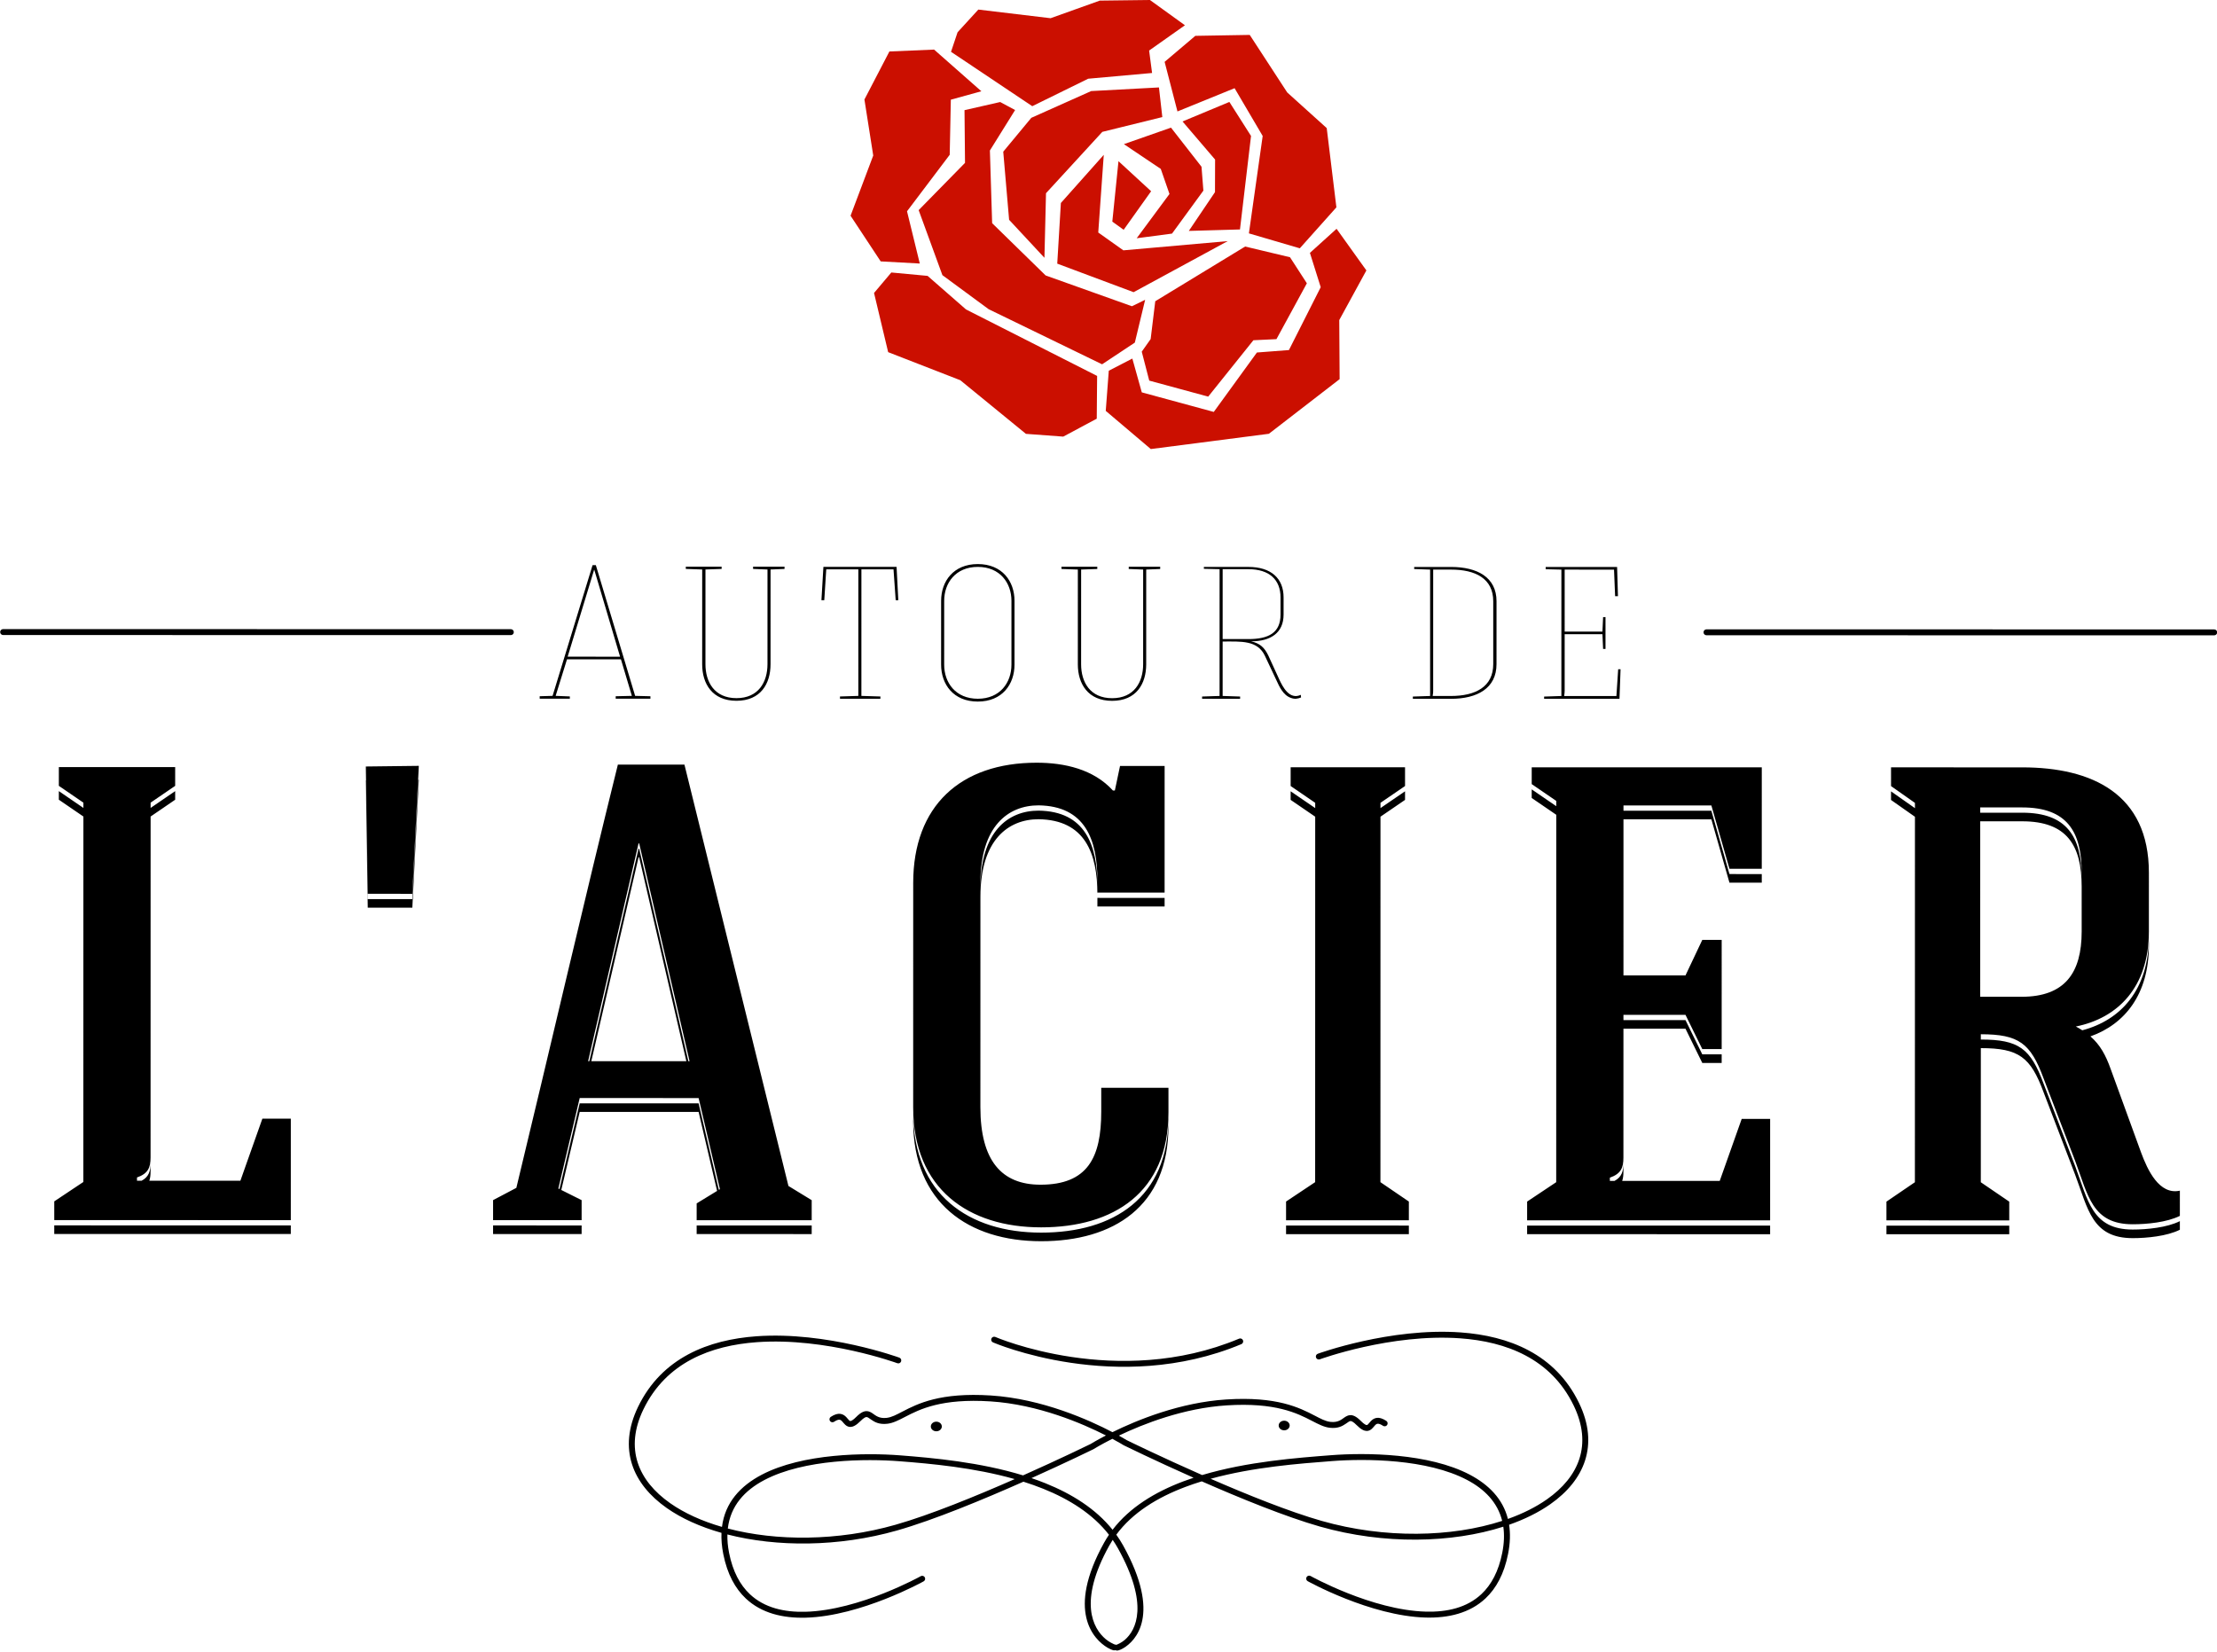
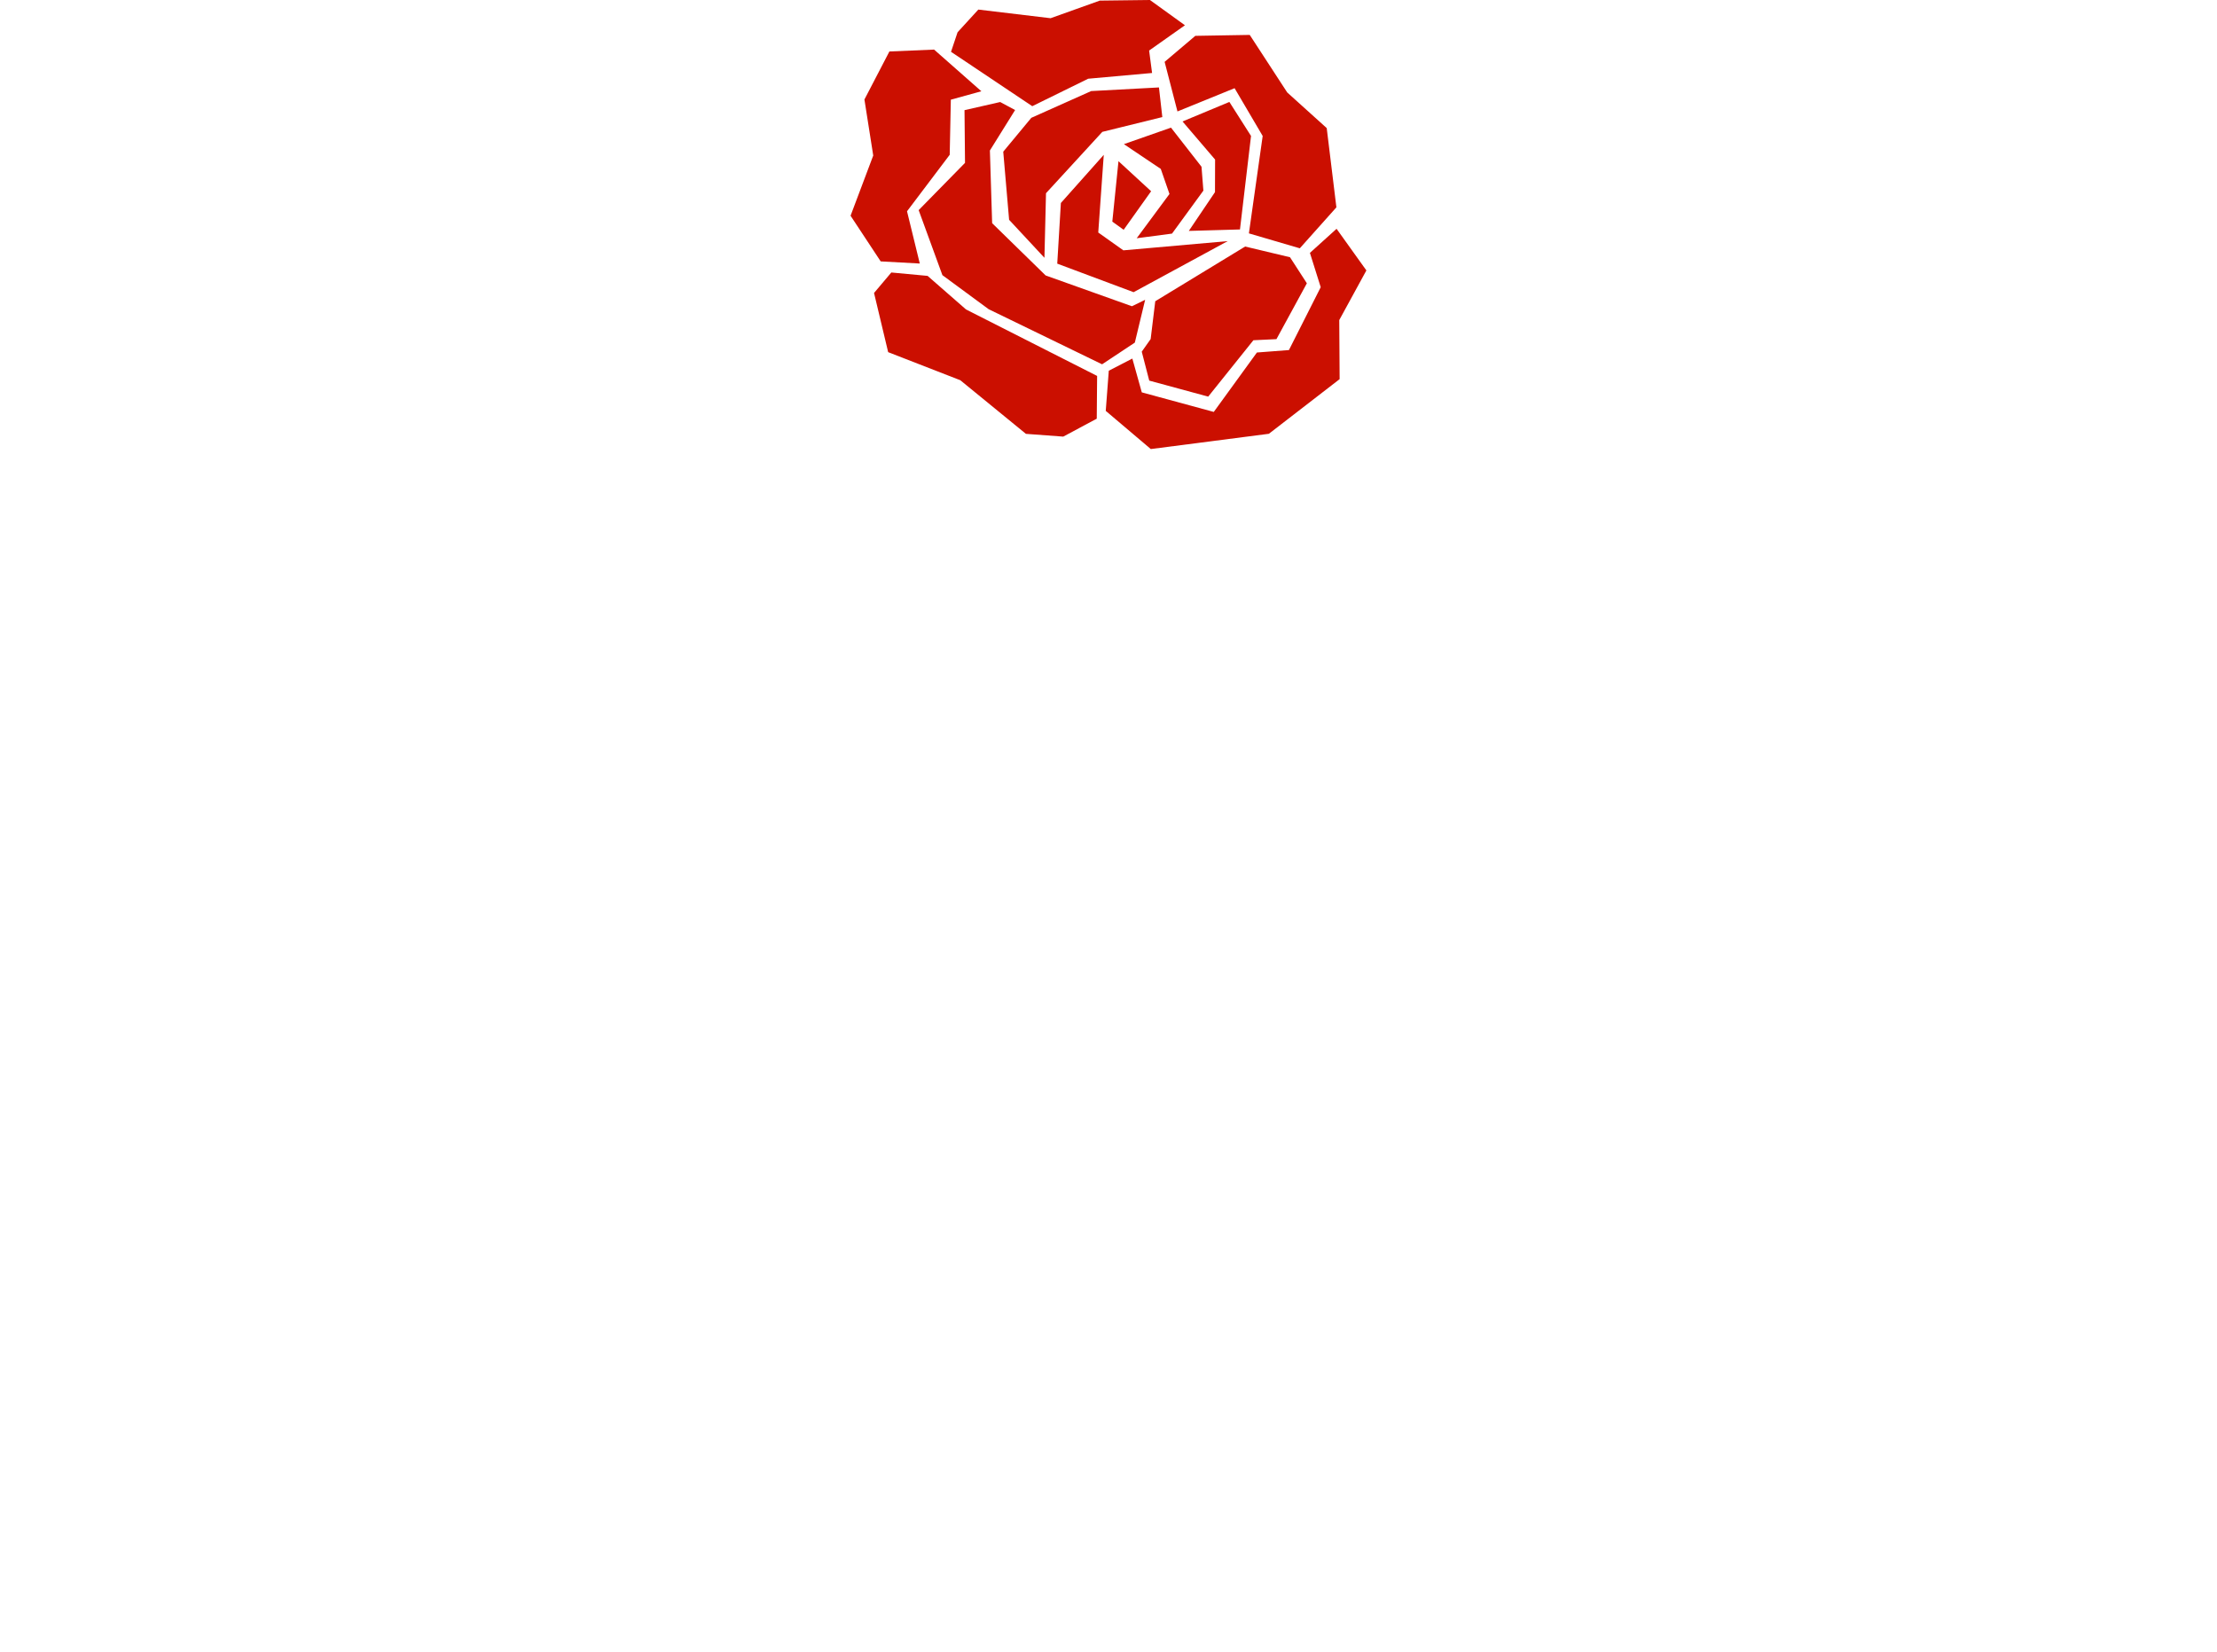
<svg xmlns="http://www.w3.org/2000/svg" width="100%" height="100%" viewBox="0 0 1310 976" version="1.1" xml:space="preserve" style="fill-rule:evenodd;clip-rule:evenodd;stroke-linejoin:round;stroke-miterlimit:2;">
  <g transform="matrix(1,0,0,1,-123.159,-78.36)">
    <g transform="matrix(1,0.007,0.007,-1,-1.659,1124.62)">
-       <path d="M210.605,350.026L264.41,350.396L277.142,387.143L293.944,387.258L294.355,327.307L154.595,326.347L154.519,337.421L171.624,348.995L170.142,564.95L155.563,574.779L155.528,579.858L170.107,570.029L170.085,573.146L155.507,582.975L155.431,594.049L224.165,594.521L224.241,583.447L209.799,573.419L209.82,570.302L224.263,580.33L224.297,575.251L209.855,565.223L211.238,363.778C211.279,357.668 209.776,354.221 203.3,351.885L203.313,349.976L206.087,349.995C210.243,352.289 211.294,355.539 211.259,360.661L211.294,355.582C211.309,353.42 211.13,351.591 210.605,350.026ZM700.487,521.238L701.34,396.928C701.558,365.234 714.256,351.192 737.167,351.349C765.043,351.54 772.952,367.633 772.766,394.745L772.669,408.874L812.382,409.147L812.482,394.636C812.807,347.286 780.491,326.442 737.722,326.149C694.954,325.855 661.96,348.16 661.627,396.656L660.717,529.161C660.405,574.602 688.106,600.378 733.165,600.687C749.585,600.8 766.795,597.099 778.337,584.577L779.483,584.584L782.438,599.116L808.786,599.297L809.3,524.453L769.586,524.18L769.593,523.239C769.428,547.297 762.036,567.103 734.54,567.297C716.592,567.173 700.256,554.841 700.487,521.238ZM769.558,528.318L769.537,531.435C769.372,555.492 761.98,575.299 734.483,575.492C716.536,575.369 700.2,563.037 700.431,529.433L700.452,526.317C700.221,559.92 716.557,572.252 734.505,572.375C762.001,572.182 769.393,552.375 769.558,528.318ZM936.533,570.21L938.015,354.255L954.895,342.915L954.971,331.841L882.418,331.343L882.342,342.417L899.447,353.99L897.965,569.946L883.386,579.775L883.351,584.853L897.93,575.025L897.909,578.142L883.33,587.97L883.254,599.044L950.843,599.508L950.919,588.434L936.476,578.406L936.498,575.289L950.94,585.317L950.975,580.238L936.533,570.21ZM1080.86,355.999L1138.49,356.395L1151.22,393.142L1168.02,393.258L1168.43,333.306L1024.85,332.32L1024.78,343.394L1041.88,354.968L1040.39,572.069L1025.81,581.898L1025.78,586.977L1040.36,577.148L1040.33,580.265L1025.76,590.093L1025.69,600.022L1161.63,600.955L1162.04,541.003L1142.95,540.872L1132,578.221L1080.07,577.864L1080.09,574.747L1132.02,575.104L1142.97,537.755L1162.06,537.886L1162.1,532.807L1143,532.676L1132.06,570.025L1080.12,569.669L1080.76,477.435L1117.41,477.687L1127.2,498.757L1138.65,498.836L1139.1,434.302L1127.64,434.223L1117.57,454.394L1080.91,454.142L1080.94,451.025L1117.6,451.277L1127.66,431.106L1139.12,431.185L1139.15,426.106L1127.7,426.027L1117.63,446.198L1080.97,445.946L1081.49,369.751C1081.54,363.641 1080.03,360.194 1073.56,357.858L1073.57,355.949L1076.34,355.968C1080.5,358.262 1081.55,361.512 1081.52,366.634L1081.55,361.555C1081.57,359.393 1081.39,357.564 1080.86,355.999ZM1292.22,435.94L1292.76,356.69L1309.64,345.349L1309.72,334.275L1237.16,333.778L1237.09,344.851L1253.81,356.423L1252.33,572.378L1238.13,582.209L1238.1,587.288L1252.3,577.457L1252.27,580.574L1238.08,590.405L1238,601.479L1315.52,602.011C1356.76,602.294 1390.47,586.869 1390.79,540.282L1391.03,505.533C1391.25,472.693 1373.05,454.238 1348.26,449.103C1349.63,448.386 1350.91,447.652 1352.1,446.896C1374.92,453.08 1391.26,471.284 1391.05,502.416L1391.09,497.337C1391.28,468.436 1377.21,450.677 1356.93,443.332C1362.67,438.383 1366.05,432.347 1369.06,424.042L1387.34,374.905C1391.23,364.621 1398.21,349.776 1410.41,352.533L1410.51,337.64C1402.9,333.769 1391.07,332.543 1382.67,332.485C1358.61,332.32 1356.2,349.488 1348.43,369.674L1329.38,418.423C1321.6,438.991 1314.69,444.29 1292.16,444.136L1292.18,441.019C1314.71,441.173 1321.62,435.874 1329.4,415.306L1348.45,366.557C1356.22,346.371 1358.63,329.203 1382.69,329.368C1391.09,329.426 1402.92,330.652 1410.53,334.523L1410.57,329.445C1402.96,325.574 1391.13,324.347 1382.73,324.289C1358.67,324.124 1356.26,341.292 1348.48,361.478L1329.44,410.228C1321.66,430.796 1314.75,436.094 1292.22,435.94ZM1351.1,536.892L1351.08,540.009C1350.91,564.448 1342.03,578.517 1315.68,578.336L1290.86,578.165L1290.88,575.049L1315.7,575.219C1342.05,575.4 1350.93,561.331 1351.1,536.892ZM1290.92,569.97L1291.63,466.281L1316.07,466.449C1341.65,466.624 1351.48,480.821 1351.32,505.26L1351.13,531.813C1350.96,556.252 1342.09,570.321 1315.74,570.14L1290.92,569.97ZM454.051,346.25L466.11,340.324L466.192,328.486L413.877,328.127L413.796,339.965L427.493,347.314C446.043,426.49 466.793,519.047 485.728,597.843L525.06,598.113L588.248,349.563L602.052,341.257L602.134,329.419L534.163,328.952L534.094,338.881L546.113,346.339L534.869,392.936L464.607,392.454L454.051,346.25ZM547.148,346.982L547.784,347.376L534.813,401.132L464.551,400.649L452.316,347.103L452.976,346.779L464.572,397.533L534.834,398.015L547.148,346.982ZM528.596,422.856L529.317,422.861L498.649,551.343L498.267,551.34L469.366,422.449L470.087,422.454L498.289,548.223L498.671,548.226L528.596,422.856ZM471.263,422.463L527.42,422.848L498.705,543.147L498.324,543.145L471.263,422.463ZM550.12,144.3C537.597,147.753 526.532,152.632 517.694,158.745C507.507,165.791 500.246,174.478 496.971,184.48C493.682,194.527 494.383,205.926 500.299,218.395C514.176,247.646 541.754,258.373 569.916,260.608C611.611,263.917 654.484,248.572 654.484,248.572C655.394,248.246 655.867,247.244 655.542,246.334C655.216,245.425 654.214,244.951 653.304,245.277C653.304,245.277 611.17,260.371 570.193,257.119C543.241,254.98 516.742,244.889 503.461,216.895C497.995,205.375 497.258,194.851 500.297,185.569C503.351,176.242 510.186,168.194 519.685,161.623C528.089,155.811 538.554,151.156 550.388,147.823C552.098,162.24 561.122,172.103 573.553,178.763C597.724,191.713 635.128,192.262 655.265,190.847C675.126,189.452 702.654,187.111 728.074,179.51C749.817,189.373 766.58,197.705 767.841,198.333C768.363,198.661 771.592,200.664 776.873,203.448C762.961,210.401 736.772,221.482 708.521,223.1C679.609,224.757 666.801,218.168 658.176,213.619C654.189,211.516 651.012,209.867 647.667,209.459C642.953,208.884 640.278,210.346 638.218,211.746C637.577,212.182 637.01,212.613 636.45,212.942C636.11,213.143 635.786,213.312 635.42,213.336C635.072,213.359 634.703,213.235 634.258,212.984C633.556,212.59 632.76,211.924 631.791,210.931C629.188,208.263 627.297,207.466 625.93,207.428C624.724,207.394 623.744,207.857 622.872,208.618C622.263,209.149 621.712,209.853 621.112,210.514C620.606,211.071 620.083,211.659 619.205,211.651C618.415,211.644 617.459,211.246 616.177,210.393C615.373,209.858 614.285,210.076 613.75,210.88C613.215,211.684 613.434,212.772 614.238,213.307C616.558,214.851 618.312,215.245 619.666,215.133C621.203,215.006 622.354,214.249 623.329,213.263C623.837,212.749 624.292,212.17 624.762,211.662C625.088,211.31 625.359,210.913 625.832,210.927C626.144,210.935 626.487,211.092 626.916,211.356C627.587,211.77 628.36,212.426 629.286,213.375C632.083,216.244 634.065,216.934 635.652,216.828C636.793,216.752 637.826,216.254 638.91,215.524C640.674,214.338 642.728,212.383 647.243,212.933C650.214,213.296 653.001,214.846 656.543,216.714C665.483,221.431 678.75,228.311 708.721,226.595C739.135,224.852 767.208,212.372 780.709,205.418C795.296,212.723 820.555,223.277 847.816,225.214C877.76,227.342 891.121,220.644 900.125,216.052C903.692,214.233 906.5,212.721 909.475,212.399C913.998,211.91 916.025,213.893 917.772,215.104C918.846,215.848 919.872,216.361 921.012,216.452C922.597,216.579 924.588,215.917 927.425,213.087C928.364,212.151 929.146,211.505 929.822,211.101C930.255,210.843 930.601,210.691 930.912,210.686C931.386,210.679 931.651,211.079 931.972,211.436C932.435,211.95 932.882,212.535 933.383,213.056C934.344,214.056 935.485,214.828 937.02,214.976C938.373,215.106 940.132,214.737 942.473,213.225C943.284,212.701 943.518,211.616 942.994,210.805C942.469,209.994 941.385,209.761 940.574,210.285C939.28,211.12 938.319,211.504 937.529,211.501C936.651,211.497 936.136,210.902 935.638,210.338C935.046,209.669 934.505,208.957 933.904,208.419C933.042,207.646 932.068,207.169 930.862,207.187C929.495,207.206 927.593,207.977 924.954,210.609C923.972,211.589 923.166,212.243 922.459,212.628C922.01,212.872 921.64,212.991 921.292,212.964C920.926,212.934 920.604,212.761 920.267,212.556C919.712,212.219 919.151,211.78 918.516,211.336C916.476,209.907 913.821,208.409 909.099,208.919C905.75,209.281 902.55,210.886 898.535,212.934C889.848,217.364 876.951,223.776 848.064,221.723C822.674,219.918 799.058,210.482 784.513,203.404C787.112,201.987 788.691,201.037 789.053,200.817C790.428,200.155 809.721,190.893 833.881,180.45C860.466,188.589 889.731,191.005 910.185,192.725C930.3,194.416 967.709,194.38 992.056,181.763C1003.18,175.997 1011.65,167.665 1014.74,155.781C1023.44,158.949 1031.2,162.887 1037.69,167.513C1047.1,174.214 1053.83,182.355 1056.75,191.723C1059.66,201.046 1058.78,211.558 1053.16,223.002C1039.49,250.811 1012.86,260.537 985.879,262.306C944.861,264.995 902.939,249.324 902.939,249.324C902.034,248.986 901.025,249.446 900.687,250.351C900.349,251.256 900.809,252.265 901.714,252.603C901.714,252.603 944.372,268.534 986.108,265.798C1014.3,263.95 1042.02,253.603 1056.3,224.546C1062.39,212.159 1063.24,200.77 1060.09,190.68C1056.96,180.634 1049.82,171.848 1039.72,164.663C1032.89,159.792 1024.68,155.656 1015.46,152.351C1016.3,147.22 1016.2,141.481 1014.97,135.066C1012.7,123.171 1008.04,114.683 1001.88,108.787C992.644,99.947 979.978,96.905 966.561,97.171C933.848,97.82 896.696,118.175 896.696,118.175C895.85,118.64 895.539,119.705 896.004,120.551C896.469,121.398 897.533,121.708 898.38,121.244C898.38,121.244 934.666,101.304 966.63,100.67C979.084,100.423 990.886,103.11 999.458,111.316C1005.17,116.784 1009.42,124.691 1011.53,135.724C1012.63,141.442 1012.75,146.575 1012.05,151.181C981.782,141.252 941.673,139.965 903.74,150.488C883.424,156.123 856.508,166.895 833.689,176.728C830.413,175.699 827.181,174.579 824.016,173.359C807.609,167.036 792.991,158.027 783.409,144.863C784.892,142.827 786.266,140.699 787.523,138.474C810.647,97.522 795.128,82.059 788.12,77.864C786.676,77 785.511,76.577 784.954,76.453L784.095,76.397L783.627,76.52L783.389,76.663L783.29,76.603L782.626,76.499L781.936,76.603C781.334,76.757 780.133,77.214 778.635,78.088C774.677,80.398 768.398,85.71 766.024,95.754C763.738,105.424 765.076,119.664 776.225,140.055C777.114,141.681 778.068,143.254 779.085,144.778C769.433,157.023 755.545,165.583 740.092,171.677C736.25,173.193 732.31,174.555 728.313,175.783C704.698,165.102 675.534,152.772 653.86,146.438C619.334,136.348 582.856,136.092 553.626,143.381C553.559,139.996 553.901,136.362 554.704,132.461C556.968,121.458 561.328,113.61 567.115,108.22C575.799,100.133 587.638,97.609 600.087,98.026C632.04,99.099 668.049,119.535 668.049,119.535C668.889,120.011 669.958,119.715 670.434,118.875C670.91,118.035 670.615,116.966 669.774,116.49C669.774,116.49 632.906,95.626 600.205,94.528C586.793,94.078 574.085,96.946 564.73,105.659C558.491,111.47 553.717,119.893 551.276,131.755C550.35,136.256 549.986,140.43 550.12,144.3ZM723.149,177.288C699.122,183.923 673.653,186.047 655.02,187.356C635.355,188.737 598.81,188.324 575.205,175.678C563.678,169.502 555.327,160.335 553.851,146.895C582.607,139.576 618.724,139.816 652.879,149.797C673.293,155.763 700.385,167.079 723.149,177.288ZM785.269,79.593C785.535,79.409 785.752,79.15 785.885,78.83C785.77,79.107 785.585,79.385 785.269,79.593ZM1011.36,154.605C1008.55,165.618 1000.73,173.327 990.445,178.656C966.67,190.977 930.121,190.889 910.478,189.237C891.248,187.62 864.136,185.41 838.917,178.287C860.728,168.977 885.619,159.146 904.675,153.86C942.082,143.484 981.665,144.732 1011.36,154.605ZM781.809,79.757C781.438,79.538 781.234,79.227 781.112,78.923C781.255,79.281 781.504,79.567 781.809,79.757ZM783.624,79.784C783.842,79.87 784.067,79.91 784.289,79.907C784.755,80.106 787.019,81.114 788.861,82.728C795.537,88.579 803.184,103.62 784.475,136.753C783.494,138.491 782.436,140.166 781.309,141.782C780.603,140.674 779.932,139.54 779.296,138.376C761.039,104.983 770.097,89.311 777.543,83.123C779.677,81.348 782.259,80.222 782.728,80.024C782.947,80.026 783.17,79.986 783.386,79.9C783.469,79.866 783.549,79.828 783.624,79.784ZM780.683,201.492C773.717,197.924 769.644,195.333 769.644,195.333C769.593,195.3 769.541,195.27 769.487,195.243C769.487,195.243 753.984,187.506 733.059,177.941C735.87,177.01 738.647,176.009 741.376,174.933C757.085,168.738 771.193,160.037 781.191,147.745C791.164,160.99 806.04,170.182 822.758,176.625C824.763,177.398 826.794,178.131 828.846,178.827C805.442,189.03 787.454,197.702 787.454,197.702C787.4,197.728 787.347,197.757 787.296,197.789C787.296,197.789 784.915,199.258 780.683,201.492ZM709.749,257.974C708.86,258.351 708.444,259.379 708.822,260.269C709.199,261.158 710.228,261.573 711.117,261.195C711.117,261.195 783.343,230.531 855.156,261.194C856.044,261.573 857.073,261.16 857.453,260.272C857.832,259.384 857.419,258.355 856.53,257.975C783.351,226.728 709.749,257.974 709.749,257.974ZM121.959,671.857C120.994,671.851 120.204,672.63 120.197,673.595C120.191,674.561 120.969,675.351 121.935,675.357L421.928,677.416C422.894,677.423 423.684,676.644 423.69,675.678C423.697,674.713 422.918,673.923 421.952,673.916L121.959,671.857ZM1128.41,678.765C1127.44,678.759 1126.65,679.537 1126.64,680.503C1126.64,681.469 1127.42,682.258 1128.38,682.265L1428.38,684.324C1429.34,684.331 1430.13,683.552 1430.14,682.586C1430.14,681.62 1429.37,680.831 1428.4,680.824L1128.41,678.765ZM676.606,210.894C678.4,210.907 679.865,209.643 679.876,208.074C679.886,206.505 678.439,205.221 676.645,205.208C674.851,205.196 673.387,206.46 673.376,208.029C673.365,209.598 674.812,210.882 676.606,210.894ZM882.133,212.907C883.927,212.919 885.392,211.656 885.403,210.087C885.413,208.518 883.966,207.234 882.172,207.222C880.379,207.21 878.914,208.473 878.903,210.042C878.892,211.611 880.339,212.895 882.133,212.907ZM294.377,324.19L294.411,319.111L154.651,318.152L154.616,323.23L294.377,324.19ZM602.155,326.302L602.19,321.223L534.219,320.757L534.184,325.836L602.155,326.302ZM466.213,325.369L466.248,320.29L413.933,319.931L413.898,325.01L466.213,325.369ZM809.321,521.336L809.356,516.257L769.643,515.984L769.608,521.063L809.321,521.336ZM812.503,391.519L812.538,386.44C812.863,339.09 780.547,318.247 737.779,317.953C695.01,317.66 662.016,339.964 661.683,388.46L661.648,393.539C661.981,345.043 694.976,322.738 737.744,323.032C780.512,323.326 812.828,344.169 812.503,391.519ZM954.993,328.724L955.028,323.645L882.474,323.147L882.439,328.226L954.993,328.724ZM1168.45,330.189L1168.49,325.11L1024.91,324.125L1024.87,329.203L1168.45,330.189ZM1309.74,331.159L1309.78,326.08L1237.22,325.582L1237.19,330.661L1309.74,331.159ZM367.92,588.072L368.177,588.077L364.877,512.442L338.529,512.261L336.867,587.48L336.945,587.481L338.494,517.34L364.843,517.521L367.92,588.072ZM368.121,596.272L364.821,520.638L338.473,520.457L336.811,595.676L368.121,596.272ZM484.161,638.215L493.709,638.503L487.108,660.052L455.233,659.833L448.671,638.194L457.061,637.918L457.07,636.582L439.262,636.46L439.252,637.907L446.864,638.182L469.95,715.589L471.885,715.602L495.644,638.516L504.679,638.356L504.689,636.909L484.17,636.768L484.161,638.215ZM471.001,712.813L470.872,712.812L455.61,661.394L486.581,661.607L471.001,712.813ZM575.516,657.765C575.595,646.3 569.857,636.132 555.533,636.033C541.208,635.935 535.203,646.023 535.124,657.487L534.74,713.473L525.059,713.741L525.05,715.076L546.214,715.222L546.223,713.886L536.676,713.487L537.06,657.501C537.132,647.038 542.488,637.502 555.522,637.592C568.556,637.681 573.781,647.29 573.709,657.752L573.325,713.738L564.806,714.014L564.797,715.349L583.379,715.477L583.389,714.141L575.132,713.751L575.516,657.765ZM616.693,637.678L616.684,639.013L627.522,639.422L627.008,714.218L608.038,714.088L607.002,695.826L605.325,695.814L606.351,715.523L649.582,715.82L650.749,696.126L649.201,696.115L647.785,714.36L628.815,714.23L629.328,639.434L640.558,639.177L640.567,637.841L616.693,637.678ZM697.576,717.819C712.03,717.918 719.327,707.728 719.405,696.263L719.664,658.531C719.744,646.956 712.587,636.666 698.134,636.567C683.681,636.468 676.384,646.658 676.304,658.234L676.045,695.966C675.966,707.43 683.123,717.72 697.576,717.819ZM698.122,638.236C711.285,638.327 717.93,647.945 717.858,658.519L717.599,696.251C717.527,706.714 710.751,716.24 697.588,716.149C684.425,716.059 677.78,706.441 677.852,695.978L678.111,658.246C678.183,647.672 684.96,638.146 698.122,638.236ZM797.479,659.288C797.557,647.824 791.82,637.655 777.495,637.557C763.171,637.459 757.165,647.546 757.087,659.011L756.702,714.997L747.022,715.264L747.012,716.6L768.176,716.745L768.185,715.409L758.638,715.01L759.022,659.024C759.094,648.561 764.451,639.026 777.485,639.115C790.519,639.205 795.744,648.813 795.672,659.276L795.288,715.262L786.768,715.537L786.759,716.873L805.342,717L805.351,715.665L797.094,715.274L797.479,659.288ZM859.329,673.292C864.886,672.106 867.356,669.452 869.581,665.014L876.261,650.701C878.093,646.929 882.151,638.609 888.968,641.884L889.108,640.326C887.049,639.533 885.373,639.188 883.044,640.062C878.517,641.589 876.158,646.805 874.456,650.466L867.647,664.667C863.195,674.098 853.522,673.141 842.553,673.066L842.774,640.899L853.1,640.636L853.109,639.3L830.655,639.146L830.646,640.482L840.967,640.887L840.453,715.794L831.16,715.953L831.152,717.066L857.478,717.247C870.77,717.338 878.301,710.711 878.379,699.358L878.448,689.229C878.522,678.544 871.072,673.373 859.329,673.292ZM876.642,689.217L876.572,699.346C876.499,709.92 869.747,715.995 857.487,715.911L842.26,715.807L842.543,674.513L857.771,674.617C869.643,674.699 876.716,678.42 876.642,689.217ZM955.17,641.336L965.363,641.74L964.85,716.425L955.428,716.695L955.419,717.919L977.228,718.069C992.585,718.174 1004.11,712.242 1004.21,697.996L1004.46,660.82C1004.56,646.573 993.249,640.262 977.634,640.155L955.18,640.001L955.17,641.336ZM966.909,642.085L966.912,641.751L977.623,641.824C992.205,641.925 1002.62,647.45 1002.53,660.807L1002.27,697.982C1002.18,711.45 991.563,716.609 977.239,716.51L966.657,716.438L967.146,645.203C967.154,644.09 967.16,643.2 966.909,642.085ZM1068.8,670.278L1067.38,670.268L1066.93,678.947L1044.61,678.794L1044.84,645.402C1044.84,644.401 1044.72,643.509 1044.6,642.618L1044.6,642.284L1075.44,642.496L1076.37,658.308L1077.78,658.318L1077.26,640.839L1032.74,640.533L1032.73,641.869L1042.92,642.273L1042.41,716.958L1033.12,717.116L1033.11,718.452L1075.31,718.742L1075.94,701.493L1074.26,701.482L1073.51,717.171L1044.34,716.971L1044.6,680.352L1066.92,680.505L1067.25,689.078L1068.67,689.088L1068.8,670.278Z" />
-     </g>
+       </g>
    <g transform="matrix(1,0,0,1,0,-709.124)">
      <path d="M775.365,878.979L772.104,924.882L786.94,935.416L848.602,929.963L792.997,960.145L747.875,943.276L750.018,907.432L775.365,878.979ZM784.057,882.734L803.341,900.494L787.115,923.273L780.417,918.442L784.057,882.734ZM787.258,872.656L815.089,862.914L833.115,886.01L834.224,900.122L815.693,925.526L794.823,928.265L814.188,902.106L809.052,887.302L787.258,872.656ZM821.901,859.255L849.583,847.724L862.375,867.828L855.846,923.075L825.62,923.934L841.083,901.015L841.146,881.768L821.901,859.255ZM858.906,933.164L885.409,939.494L895.372,954.888L877.393,987.893L863.779,988.541L837.07,1021.86L802.234,1012.4L797.807,995.296L803.068,987.841L805.789,965.492L858.906,933.164ZM912.927,922.687L930.536,947.283L914.51,976.627L914.729,1011.53L872.922,1043.82L803.159,1052.84L776.536,1030.28L778.326,1006.56L792.247,999.369L797.828,1019.34L840.365,1030.9L865.852,995.789L884.776,994.343L903.552,957.19L897.174,936.927L912.927,922.687ZM671.266,950.507L693.977,970.354L771.435,1009.63L771.219,1034.9L751.417,1045.49L729.367,1043.86L690.591,1012.17L647.964,995.585L639.62,960.604L649.833,948.505L671.266,950.507ZM675.099,816.784L703.042,841.416L684.997,846.385L684.331,878.953L659.109,912.338L666.651,943.213L643.549,941.95L625.747,914.963L639.143,879.39L633.94,846.283L648.695,817.904L675.099,816.784ZM688.974,806.554L701.245,793.144L743.938,798.244L773.016,787.844L802.646,787.484L823.328,802.414L802.161,817.354L803.909,830.614L766.156,834.004L733.117,850.231L685.107,818.094L688.974,806.554ZM818.909,853.338L811.32,824.034L829.461,808.664L861.617,808.114L883.766,842.114L907.102,863.174L912.82,910.005L891.201,934.213L861.12,925.393L869.263,867.833L852.664,839.599L818.909,853.338ZM740.305,939.817L719.427,917.369L715.964,877.114L732.547,857.112L767.935,841.296L807.974,839.153L809.961,856.671L774.51,865.411L741.232,901.656L740.305,939.817ZM714.159,847.773L722.971,852.51L708.076,876.414L709.406,919.369L741.021,950.26L792,968.45L799.813,964.648L793.716,989.937L774.367,1002.76L707.349,970.203L680.016,950.078L665.987,911.653L693.375,883.724L693.078,852.578L714.159,847.773Z" style="fill:rgb(203,15,0);" />
    </g>
  </g>
</svg>